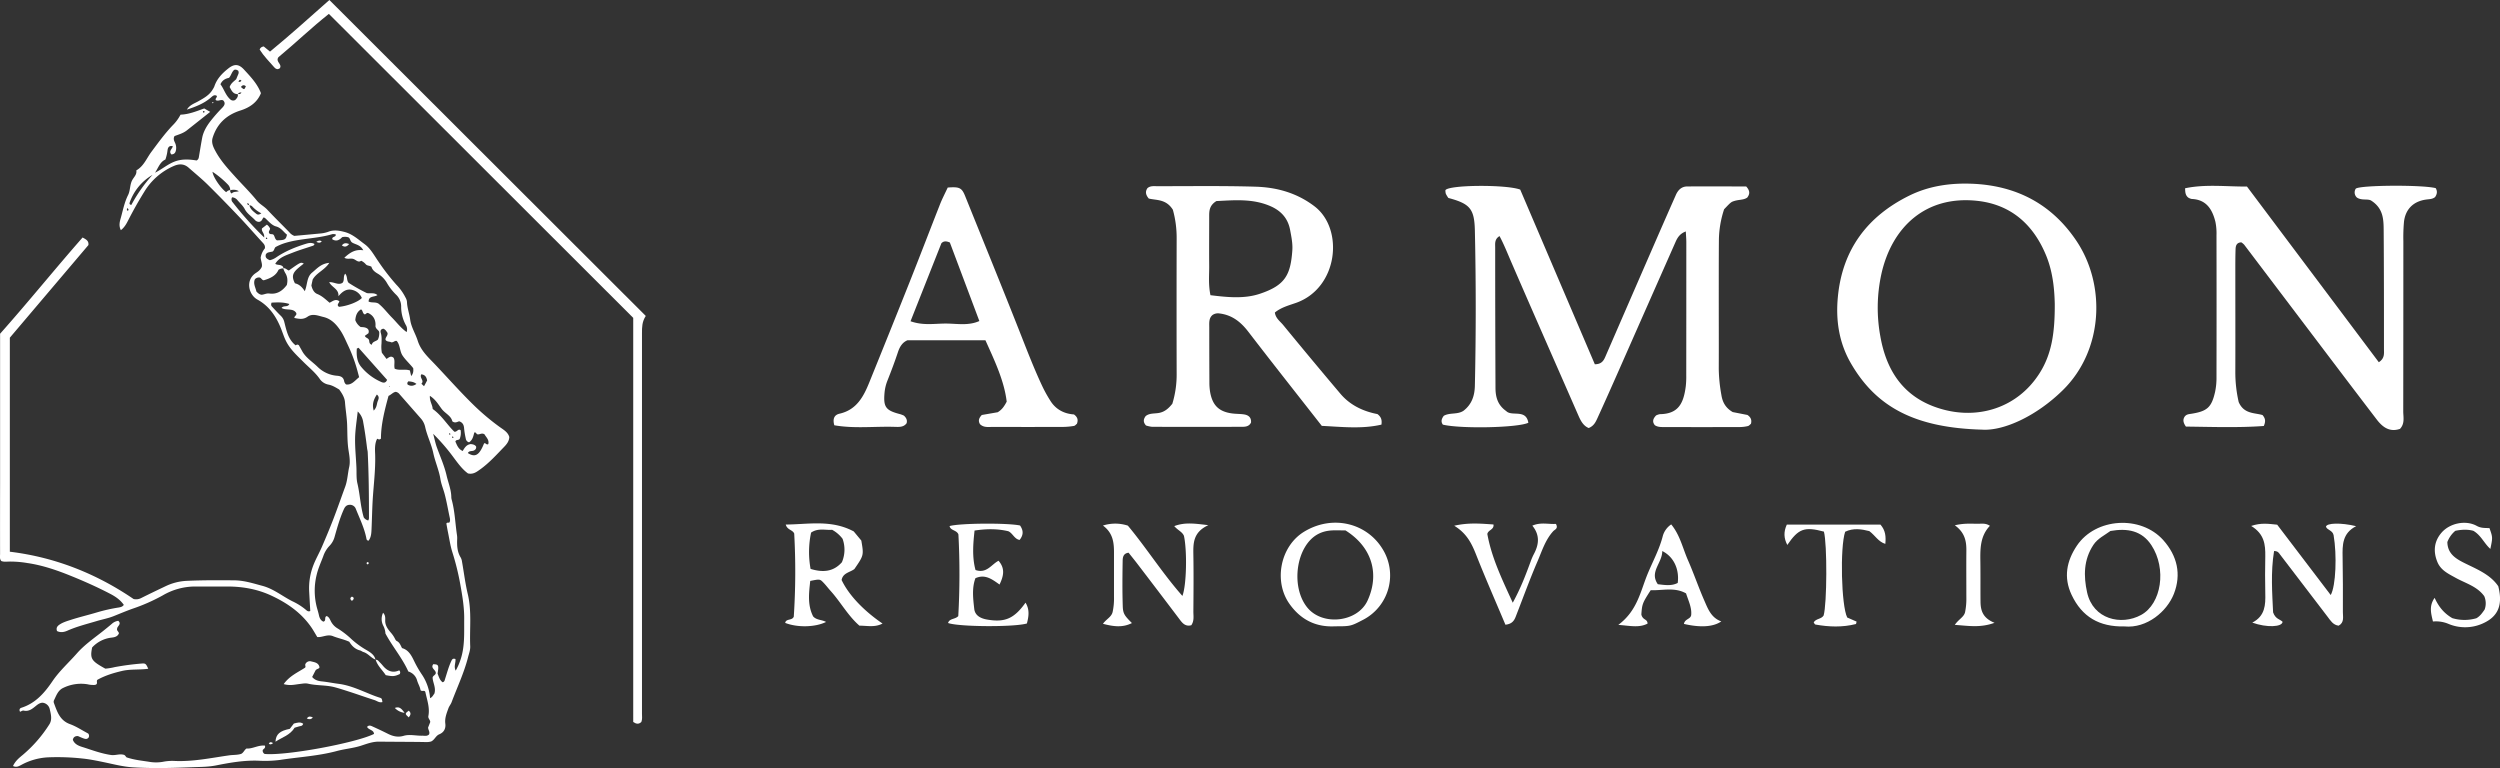
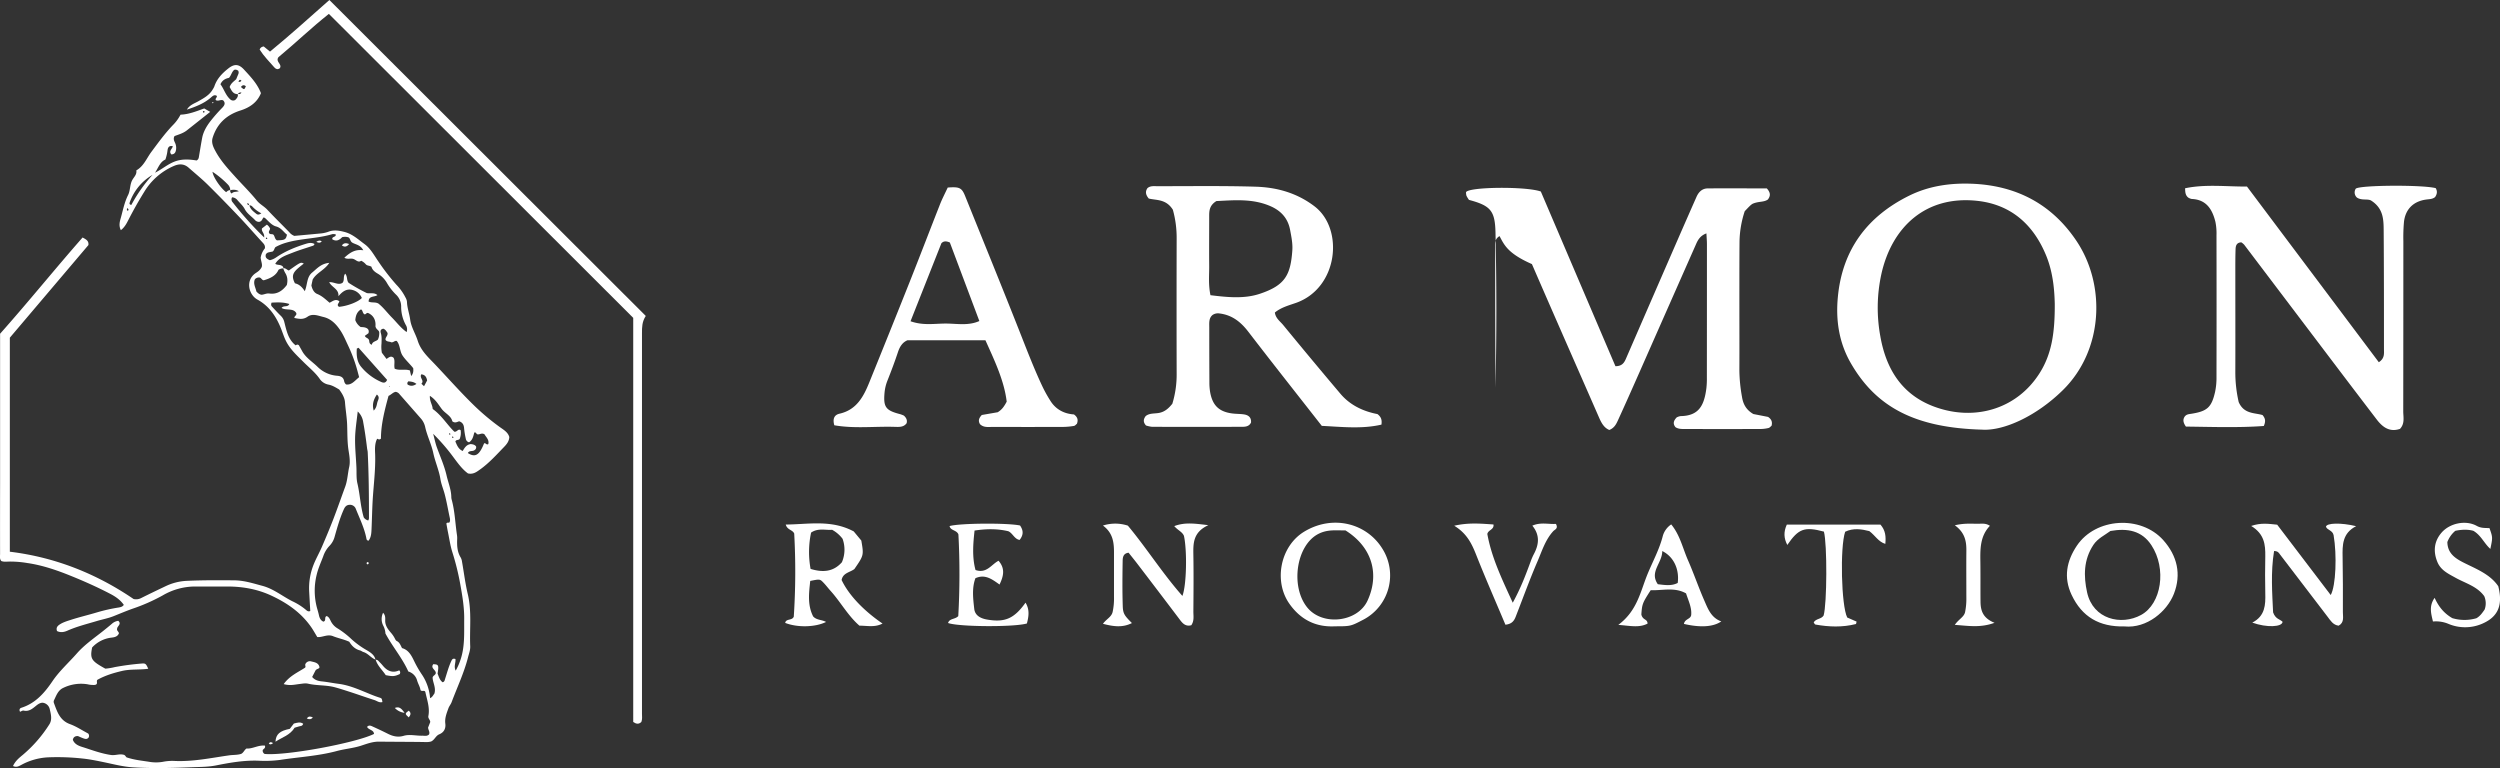
<svg xmlns="http://www.w3.org/2000/svg" viewBox="0 0 1980.19 608.31">
  <rect x="0" y="0" width="1980.19" height="608.31" fill="#333333" stroke="none" />
  <defs>
    <style>.cls-1{fill:#fff;}</style>
  </defs>
  <g id="Layer_2" data-name="Layer 2">
    <g id="Layer_1-2" data-name="Layer 1">
      <path class="cls-1" d="M297.48,522.47c-3.62-1.29-5.82-4.86-9.59-6-.93-.27-1.73-1-2.67-1.27-4-1-6.61-3.68-8.57-6.9-4.29-1.91-8.77-2.76-12.88-4.41-4.5-1.8-8.39,1.11-12.46.7-1.63-2.7-3-5.17-4.56-7.48-7.93-11.59-18.93-19.28-31.48-25.18-11.24-5.3-23-7.38-35.33-7.37-8.5,0-17,0-25.5,0a50.94,50.94,0,0,0-25.61,7.08,145.69,145.69,0,0,1-24.14,10.61C99.84,484,95.08,486,90.34,487.9c-4.52,1.86-9.26,2.68-13.86,4.07-7.8,2.34-15.7,4.27-23.18,7.61-2.5,1.11-5.39,1.66-8.14.24-.83-2.43.14-3.83,2-5.1,2.69-1.81,5.76-2.71,8.72-3.68C62.84,488.78,70,487.11,77,485a132.31,132.31,0,0,1,17-3.81c1.41-.25,3-.51,4.06-2.09-2.68-3.85-6.41-6.47-10.53-8.62-10.15-5.31-20.64-10-31.21-14.27-11.21-4.56-22.75-8.54-34.83-10.27A80.73,80.73,0,0,0,7,444.81c-2,.07-4,.33-5.94-.42-1.54-1.71-1-3.8-1-5.73Q0,409.92.07,381.17V264.35c22.52-25.3,43.34-51.21,65.36-76.24,2.62,1.52,5,2.47,4.6,6L7.79,267.48V437c36.19,4.4,68.77,17.54,98,37.46a8.57,8.57,0,0,0,6-.75c6.39-3.19,12.83-6.29,19.28-9.35a43.29,43.29,0,0,1,16.81-4.28c12.66-.57,25.33-.54,38-.4,7.56.09,14.69,2.41,21.94,4.34,8.92,2.38,15.84,8.26,23.81,12.25a48.27,48.27,0,0,1,10.88,6.93c.89.8,1.86,1.41,3.25.75-.29-5.11-.59-10.21-.87-15.31a50.33,50.33,0,0,1,3.2-20.61c1.92-5.1,4.72-9.86,6.88-14.88,3.15-7.29,6.22-14.63,9.07-22,3.27-8.5,6.25-17.1,9.38-25.65,1.84-5,2-10.42,3.17-15.6.92-4.06.21-8.64-.47-12.87-1.1-6.78-.91-13.6-1.15-20.4-.21-6-1.26-11.91-1.7-17.88-.27-3.76-2.19-6.92-4.62-10.25-2.5-1.42-5.22-3.27-8.63-3.89a10.71,10.71,0,0,1-6.87-4.64c-3.59-5.07-8.43-8.91-12.77-13.25-5.23-5.24-10.9-10.3-14.15-17.2-1.34-2.84-2.31-5.86-3.46-8.8-3.86-9.78-9.29-18.14-18.91-23.46-6.89-3.82-9.73-15.25-1.35-20.94,1.63-1.11,3.42-2.13,4.74-4.72.8-2.1-.57-4.82-.79-7.53a16,16,0,0,1,3.36-7.38c.34-2.23-.75-3.41-1.92-4.68-6.19-6.73-12.18-13.64-18.47-20.27-8.13-8.56-16.35-17-24.76-25.32-4.85-4.78-10.15-9.1-15.27-13.6-3.54-3.12-7.41-3.21-11.61-1.4a51,51,0,0,0-23.57,20.59q-6.7,10.81-12.49,22.13c-1.47,2.88-3,5.87-6,8.17-1.8-3.5-.9-6.8,0-9.86,1.67-6.06,2.85-12.25,5.74-18,1.83-3.65,1.28-8.22,3.36-11.94,1.34-2.39,3.69-4.31,3.15-7.54,5.93-3.39,8.16-9.61,11.88-14.61,5.36-7.21,10.62-14.46,16.83-21a33.36,33.36,0,0,0,6.3-8.54c6.57-.23,12.54-2.67,18.77-4.92l4.74,2.71c-6.38,5.05-12.46,9.89-18.55,14.69-2.91,2.3-6.48,3.24-9.7,4.48-1.22,2.08-.32,3.77.43,5.41a9.51,9.51,0,0,1,.76,5.37c-.3,2.12-1.23,3.75-3.73,3.74-2.35-2.7.73-4.23,1.17-6.46-2.7-.72-3.82.75-4.15,2.92a33.22,33.22,0,0,1-1.73,7.6c-4.32,1.94-5.63,6.61-8.21,10.43,5.42-2.67,10-6.71,15.58-8.84,5.73-2.19,11.75-1.76,17.37-.84,1.73-1,1.72-2.37,1.94-3.67.81-4.75,1.55-9.53,2.46-14.26s3.35-9,6.3-12.88a122.91,122.91,0,0,1,9.53-10.87c1.67-1.74,3-3.69.79-5.93-2-.95-4,1.08-5.87-.26-.57-1.31,1.23-2,.84-3.3-2-1.25-3.35.18-4.71,1.35-5.36,4.65-11.76,7.15-19,9.54,2.36-3.83,5.9-4.82,8.92-6.53,4.33-2.46,8.77-4.78,11.44-9.29a15.08,15.08,0,0,0,1.42-2.61c2-6,6.11-10.25,10.82-14,4.88-3.94,8.42-3.89,12.69.75,5.14,5.58,10.51,11.13,13.38,18.65-3,7.45-9,11.4-16.15,13.69C179.4,91,171.87,98,168.43,109.13c-1.28,4.16.75,7.89,2.66,11.35,3.9,7,9.32,13,14.65,18.89,5.88,6.56,12.2,12.72,17.76,19.57,2.35,2.88,5.72,4.48,8.24,7.18,5.68,6.07,11.65,11.88,17.44,17.86a9.43,9.43,0,0,0,3.95,2.86c7-.64,13.91-1.26,20.84-1.93a24,24,0,0,0,6.28-1.4c4.14-1.59,8.26-.92,12.62.21,6.44,1.66,11,6.09,16,9.71,4.61,3.37,7.48,8.82,10.8,13.62A171.9,171.9,0,0,0,314,225.56a40.6,40.6,0,0,1,7.2,10.12,8.32,8.32,0,0,1,1.14,3.26c.14,4.87,1.92,9.44,2.56,14.23.79,6,4.23,11.15,6,16.82,2.55,8,8.65,13.32,14.06,19.05,10.41,11,20.43,22.35,31.33,32.88a186,186,0,0,0,19.11,16c3.16,2.32,6.86,4.23,8,8.21-.14,3.54-2.23,5.91-4.25,8-6,6.2-11.81,12.68-18.9,17.73-2.69,1.91-5.39,4.07-9.57,3.14-4.44-3.2-7.86-7.9-11.33-12.56A156.51,156.51,0,0,0,343.1,343.6c1.16,4.34,1.81,7.72,3,10.93,2.66,7.33,5.9,14.52,7.63,22.12,1.29,5.64,3.64,11.08,3.74,17a8.14,8.14,0,0,0,.27,2c2.55,9.2,2.8,18.74,4.21,28.1a15.81,15.81,0,0,1,.18,3c-.21,5.2-.07,10.31,2.84,14.95a9.49,9.49,0,0,1,1,3.33c1.51,8.51,2.54,17.14,4.54,25.53,3.27,13.7,1.36,27.54,1.94,41.31.13,3.06-1,5.85-1.74,8.75-3.12,12.3-8.57,23.73-13,35.55-.66,1.76-1.92,3.14-2.53,4.85-1.4,3.91-3,7.78-2.46,12.1.53,4-1.17,7-4.72,8.47-2.88,1.17-3.64,4.32-6.43,5.68-2.22.72-4.7.48-7.2.44-11.49-.15-23-.15-34.46-.27-4.95,0-9.52,1.77-14,3.23-6.23,2-12.71,2.48-19,4.16-14.81,4-30.16,4.77-45.25,7.1a91.41,91.41,0,0,1-17,.6c-11.42-.4-22.54,1.55-33.64,3.76-6.1,1.21-12.25,1.16-18.41,1.4-15.81.62-31.62,1.1-47.44.09-7.71-.49-15.09-2.44-22.57-4-5.53-1.15-11.09-2.3-16.7-2.91a183.56,183.56,0,0,0-27.94-1A49.5,49.5,0,0,0,16.63,606c-1.91,1-3.76,2-6.32.74,1.81-4,4.88-6.46,7.87-8.93a105,105,0,0,0,20.87-24c2.49-3.81,1.25-8.17.34-12.15a6.48,6.48,0,0,0-5.71-5.06c-2,.08-3.6,1.17-5.19,2.48-2.83,2.3-5.63,4.74-9.83,3.76-.79-.19-1.81.6-2.78.95-.81-1.48-.42-2.72,1.09-3.2,11.16-3.52,18.37-11.85,24.56-21,5.57-8.22,12.93-14.71,19.38-22.07,6-6.8,13.39-11.9,20.43-17.46,2.47-2,4.93-3.94,7.31-6a9.69,9.69,0,0,1,5-2.34c3,2.63-.94,4.27-.89,6.31-.48,1.67,1.48,2.25,1.4,3.76a8.48,8.48,0,0,1-.73,1.19c-1.45,1.65-3.5,1.87-5.47,2.11a24.61,24.61,0,0,0-15,7.78c-1.75,8.93-.68,10.63,10.48,16.76A50.83,50.83,0,0,0,91,528.38a206.84,206.84,0,0,1,21.21-2.8c3.18-.29,3.46.3,5.23,4.12-7,1-14,.14-20.83,1.75s-13.43,3.62-19.45,7c-1,1.11.29,2.45-.82,3.58a4,4,0,0,1-1.14.49,20.16,20.16,0,0,1-5.94-.53,32.15,32.15,0,0,0-19.42,3c-4.06,2-5.31,6.16-7.14,9.83a2.76,2.76,0,0,0,0,2c2.56,6.83,4.63,13.81,12.71,16.74,5,1.8,9.46,4.83,14.43,7.44a2.76,2.76,0,0,1,.21,3.38c-1.56,1.45-2.33,1.32-8.35-1.38-2,0-3.54.64-4,3,1.49,3.84,5.25,5,8.57,6,7.09,2.3,14.09,4.9,21.58,6,3.44.52,6.57-1,9.69-.25,1.7.13,2.07,1.78,2.78,2.15,6.18,2.09,12.17,2.6,18.07,3.55a32.21,32.21,0,0,0,10.46,0,38.32,38.32,0,0,1,8.44-.76c15,.83,29.49-2.29,44.13-4.38,3.29-.47,6.68-.2,9.63-1.2,1.83-.9,2.25-2.75,4.15-4.24,4.67.48,9.4-2.9,14.64-2.28.72,2.29-1.41,2.45-1.78,3.79a3,3,0,0,0,1.54,2.8c16.91,1.6,72.3-8.71,86.65-15.85-.23-3.32-4.14-3-5.5-5.55,1.36-1.66,3-1,4.38-.32q6.12,2.76,12.14,5.77c4,2,7.94,2.93,12.46,1.6,4.71-1.39,9.6,0,14.42-.1,1.94-.06,4,.68,5.69-1,.89-1.94-.67-3.51-.77-5.44.55-1.4,1.15-2.94,1.73-4.4-.09-1.78-1.87-2.86-1.5-4.72,1.3-6.64-1.08-12.84-2.4-19.11-.8-1.73-2.58,0-3.83-1.41-.3-2.45-1.84-4.87-2.65-7.52a10.16,10.16,0,0,0-7-7.25c-4.72-10.63-12.41-19.48-18.13-30.11a14.92,14.92,0,0,0-1.68-6.1,11.57,11.57,0,0,1-.18-10.32c1.91,2,1.74,4.13,1.68,6-.15,4.05,2.18,7.07,4.44,9.72a22.12,22.12,0,0,1,3,4.29c.45.87.93,2,1.7,2.37,2.37,1.13,3,3.44,4.2,5.61,5.93,1.67,8,7.14,10.39,11.91a82.89,82.89,0,0,0,5.52,9.31,38.87,38.87,0,0,1,6.3,18.45c2-.89,2.56-2.68,3.41-3.64,1.43-4.68-1.22-8.5-1.41-12.6.21-1.7,2.34-2,2.52-3.67.1-2.55-4.4-3.82-2-7,4.23.13,4.5.71,3.42,7.45,1,2.37,1.63,5.17,4,6.85,1.65-.47,1.62-1.78,2-2.84,1.48-4.58,2.7-9.24,4.72-13.64.68-1.47,1.21-2.74,3.44-1.93.35,2.9-1.53,5.85.21,9.2a49.46,49.46,0,0,0,3.71-8.39c3.62-10.49,2.89-21.33,3-32.15.12-9.74-1.55-19.27-3.26-28.72a202.26,202.26,0,0,0-6.15-24.65c-1.59-5.05-2.34-10.36-3.41-15.57-.5-2.42-.9-4.85-1.29-7,.66-1.3,1.71-.36,2.44-.93.81-1.53.37-3.16,0-4.78-1.23-5.86-2.25-11.77-3.77-17.55-1.05-4-2.74-7.86-3.4-12-1.14-7.07-4.16-13.65-5.63-20.54-1.55-7.23-4.94-13.75-6.49-20.92a15.13,15.13,0,0,0-3.43-6.58q-8.4-9.57-16.79-19.13a4.87,4.87,0,0,0-3-1.91c-2.13.27-3.51,2.16-5.76,3.21-3.05,11.22-6,22.58-6,33.85-1.59,1.3-2.15.2-3,.11-.2.41-.43.82-.6,1.26-1.33,3.53-1.15,7.28-1,10.88.42,12.53-1.3,24.91-2,37.36-.39,7.31-.53,14.64-.85,22-.14,3.25-.29,6.55-2.36,9.22-1.65-.18-1.62-1.32-1.81-2.25-1.64-8-5.24-15.36-8.26-22.89a4.93,4.93,0,0,0-5.14-3.26c-2.29.13-3.48,1.56-4.37,3.54-3.16,7-5.2,14.34-7.28,21.67a16.23,16.23,0,0,1-4.11,7.3A22.41,22.41,0,0,0,256,440.7c-1.81,4.81-4,9.54-5.16,14.51a52.64,52.64,0,0,0,.21,26.21c.53,1.92,1.13,3.81,1.54,5.77.49,2.29,1.44,4.34,3.58,5.21,2.54-.84.37-3.43,2.53-4.44,1.88.64,2.61,2.62,3.45,4.27a13.94,13.94,0,0,0,5.41,5.62,68.76,68.76,0,0,1,11,8.56,67,67,0,0,0,12.11,8.7c2.95,1.79,6,3.68,6.75,7.5ZM197.38,162.63c-.25-.76-.17-1.89-1.75-1.41a2,2,0,0,0,1.88,1.28c.72,3.28,3.3,5.11,5.7,7,1,.76,2.31.51,3.8-.54a25.09,25.09,0,0,1-7-5.21A3.12,3.12,0,0,0,197.38,162.63Zm-14.9-12.12a2.18,2.18,0,0,0,1.07,2.75c1.37-1.67,3.63-1.11,5.62-1.8-2.19-1.39-4.47-1.32-6.81-.82a6.35,6.35,0,0,0-1.87-4.48,72.64,72.64,0,0,0-12.18-10.11c.4,4.09,6.41,12.92,10.83,16.17a8.58,8.58,0,0,1,1.48-1.19A8.82,8.82,0,0,1,182.48,150.51Zm5.94-75.93c-4,0-5.06-3.06-6.52-5.64,1-3,3.3-4.43,5.18-6.18.46-1.13.89-2.2,1.35-3.26s1-2.12.2-3.56c-.8-.41-1.73-1.11-3.09-.6-2,1.54-2.32,4.26-4.13,6.31-2.6.59-5.2,1.6-6.8,5.1,2.8,3.63,4,8.7,7.94,12.11a3.27,3.27,0,0,0,3.78.32c1.27-1.29,2.47-2.65,2-4.73,1,.08,2.12.24,2.9-1.12A2.42,2.42,0,0,0,188.42,74.58Zm35.9,137.88c1.85-.31,3,1.35,4.46,1.79,9.45-6.71,9.45-6.71,11.85-5.46-7.19,5.65-10.93,8.22-7,15.62,3.16.7,5.61,2.79,7.77,6.24,2.26-5.4,1.41-11.09,5.81-14.72,3.83-3.15,7.08-7.17,13.62-7.72-3.8,5.89-10.19,7.8-13.19,13.28l-1,4.63c.69,2.92,2,5.69,4.7,6.77,3.83,1.55,6.62,4.32,9.72,6.92,2.49-1.22,4.81-3.46,7.74-1.17-.27,1.54-2.52,2.86-.27,4.39,6.45-.55,15.09-3.83,18.08-7a10.83,10.83,0,0,0-7.16-6.28c-4.74-1.39-8.14,1-11.4,4.9.56-5.77-5.24-6.93-7.29-11.14,3.9-.31,7.18,2.65,10.51.51,1.85-2,.28-4.94,2.15-7.25,2,2.27.95,5.23,2.73,7.25a129.73,129.73,0,0,0,14.42,8.13c2.83.54,5.83-.65,8.4,1.61-2.52,1.72-7,.41-7,5.12,2.44,1.12,5.12.17,7.68,1.5,4,3.12,7.14,7.48,10.89,11.25s6.9,8.16,11.55,11.39a6.52,6.52,0,0,0-.69-5.66A29.93,29.93,0,0,1,317.75,243a12.94,12.94,0,0,0-4.21-9.77,44,44,0,0,1-7-9,20.2,20.2,0,0,0-7.24-7.42c-2.31-1.33-4.4-2.95-5.09-5.53-1.49-.95-3.19-.7-4.35-1.8a10.85,10.85,0,0,0-3.8-2.94c-2.29,1.73-4-.65-6.06-1.4-2.26-.82-4.85.55-7.25-1,4.24-3.89,8.42-6.91,15-5.9-2.26-4.44-6.35-4.53-8.85-6.15-1.67-1.14-1.29-3.1-2.89-4.1a9.33,9.33,0,0,0-5-.13c-2.13,2.31-4.7,3.66-7.83,1.65-.33-2.41,3.07-1.44,2.77-3.83a7.13,7.13,0,0,0-2.5-.28c-12.58,3.83-26,3.29-38.53,7.37a42.13,42.13,0,0,0-6.67,2.93c-1.08,1.08-.95,2.71-2.41,3.58-.76.15-1.75.3-2.71.55a3.55,3.55,0,0,0-2.51,1.54c-.87,2.79,1,3.84,3.1,4.73a14.53,14.53,0,0,0,5-2.21c7.29-5,15.43-8.28,23.84-10.85,2.11-.65,4.42-1,6.54.21a2,2,0,0,1-1.63,1.53c-5.34,1.81-10.77,3.4-16,5.49-5,2-10.38,3.55-13.45,8.69,1.4,1,3,.65,4.39,1.17,1.21.45,2.06,1.06,2.05,2.46a6.61,6.61,0,0,0-3.88,1.14c-2,4.67-6.61,6.81-11.66,8.28-1.65-.09-2-2.31-3.73-2.23a4.17,4.17,0,0,0-3.29,1.43c-1.55,3.41.55,6.55,1.18,9.67,1.21,1.27,2.27,2.31,4.06,2.6,1.95-.08,3.9-1.29,6.14-1,6.16.87,10.46-2.12,13.92-6.75.8-3.46.61-6.64-1.35-9.65A21.48,21.48,0,0,1,224.32,212.46Zm-9.23,27.26c-.64,1.82-.2,2.53.37,3.15,2.27,2.42,4.48,4.9,6.87,7.2a10,10,0,0,1,2.86,5c1.73,6.74,3,13.79,9,18.47.74-.41,1.4-1.07,2.61,0,.62,1.21,1.57,2.79,2.41,4.36,2.94,5.48,8.21,8.58,12.42,12.74a24.59,24.59,0,0,0,15.53,7c2.78.24,4.81,1.17,5.41,4.11a4.57,4.57,0,0,0,1.55,2.77c4.48.64,7-3.15,10.35-5.76-1-3.65-1.86-7.16-3-10.58a121.68,121.68,0,0,0-5.84-14.69c-1.85-3.89-3.48-7.9-5.85-11.49-3.34-5.06-7.38-9.46-13.6-10.92-4.16-1-8.63-3-12.56-.23-3.54,2.47-6.77,1.76-10.45,1-.13-1.67,2.15-2,1.47-3.93-2.46-4.17-8-1.74-11.62-4,1.65-2.3,4.88-.24,6.16-3.13C224.39,239.24,219.7,239.47,215.09,239.72ZM291.7,412.25a6.89,6.89,0,0,0,.55-1.67c0-17.48-.13-35-1-52.42-.05-1-.36-2-.48-2.94-.82-6.93-1.8-13.83-3.06-20.7a14.32,14.32,0,0,0-4.36-8.62c-.82,7.55-2,14.54-2.1,21.7-.07,7.67.76,15.28,1.08,22.91.18,4.16-.18,8.38.78,12.45,2.08,8.74,2.33,17.8,5,26.85A5.85,5.85,0,0,0,291.7,412.25Zm92.1-68.2c-2.24-1.5-3.92.4-5.7-.06-.9-.28-1-1.88-2.43-1.39-.75,2.93-1.36,6-4.16,7.74a3.46,3.46,0,0,1-2.61-3.09,61.85,61.85,0,0,1-1.28-7.82c-.17-2.8-1.11-4.81-3.94-5.74-1.64.51-3.31,1.69-5.41,0-1-4.45-5.7-6.19-8.39-9.76s-4.88-7.54-9.39-10.4c-.25,4.47,2.19,7.39,2.21,10.38,7.3,5.22,11.62,12.75,17.23,18.08,2.33.13,2.73-2.53,4.9-1.32a13,13,0,0,1-.75,7.06c-1.14,1.23-2.76.23-3.39,2,1.26,2.75,2.23,5.91,5.81,7.5,1.53-2.62,3-5.09,6.4-5.49,1.46.18,3.1.39,4.17,1.86a2.59,2.59,0,0,1-1.3,3c-1.52,1.15-4.07,0-5.19,2.26,5.83,3.7,9.1,1.72,12.82-7.63,1.26-.81,1.81,1.54,3.38.5C387.64,348.31,384.93,346.23,383.8,344.05Zm-58.12-46.18c1.83-2.1,1.82-4.19,1.62-6.25-2.71-3.5-6-6.33-8.42-9.94s-1.83-8.46-4.66-11.63c-1.77-.38-2.53,1.41-4.42,1.06-1.12-.74-3.28-.17-4.43-1.92-.34-2.06,2-3.16,1.56-5.52-.83-1.17-1.67-2.79-3.32-3.32-2.44.48-2.4,2-1.95,3.52.84,2.78.59,5.58.51,8.41a25.93,25.93,0,0,0,.29,7.11l3.7,4.92c1.9-1.21,3.47-2.82,5.62-.87,1.37,2.56.07,5.5.84,8.59,3.72,1.75,8.11,0,12.07,1.42C325,295,325.36,296.45,325.68,297.87ZM209.25,188.1c.38-3.56-2.39-4.58-1.74-7.18l3.87-3a7.6,7.6,0,0,1,2.53,3.12c0,1.33-1.62,2.34-.62,3.78.9,1.18,2.7.11,3.56,1.4s.88,3.27,2.54,4.16c6.35-.2,7-.55,7.92-4.49-2.79-2.17-4.54-5.43-8.71-6.55-3.34-.89-5.89-4.1-8.57-6.56a4.2,4.2,0,0,0-1.23-.57c-1.14,1.06-1.08,3-3.44,3.51a4.17,4.17,0,0,1-3.45-1.49c-2.68-2.88-6.14-4.91-8.07-8.64-1.34-2.59-3.7-4.64-5.64-6.91a5.84,5.84,0,0,0-4.37-2.39,3.31,3.31,0,0,0,.51,4A272.13,272.13,0,0,0,209.25,188.1Zm91.14,75.26c-.09-1.92-2.47-2.2-3-4.88.35-4-.84-8.3-5.76-10.53-1.35-.53-1.94,1.37-2.95,1-1.66-1-1.17-3-2.73-3.9-3.31,1.95-4.22,5.14-4.53,8.51a11.16,11.16,0,0,0,4.33,5.52c4.79-.1,7.12,1.65,6.09,4.86L289,266c.52,1.64,2.29,1.58,3.07,2.93.81,1.06-.25,3.28,2.45,4.14.46-2.72,3.41-2.58,4.87-4.19A12.13,12.13,0,0,0,300.39,263.36ZM284,275.45l-1.38.65c-.33,5.1,0,10.24,3.39,14.39a42.77,42.77,0,0,0,15.52,11.87c1.94.89,3.79,1.42,5.09-1.46ZM120.82,138.5a41.17,41.17,0,0,0-18,21.61c-.35.92-.53,2,1.23,2.17A119.59,119.59,0,0,1,120.82,138.5ZM296,325.22c2.14-2.11,2.36-4.33,2.85-6.39s2.38-4.09-.35-6.33C295.9,316.43,294.6,320.27,296,325.22Zm37.75-21.31,2.11,2q1.37-2.52,2.45-4.55c-.51-2.88-1.83-4.59-4.6-4.86C332,299.28,336.39,301.46,333.79,303.91Zm-3.91.18c-2.36-1.86-4.44-1.77-6.32-2.08-.73.79-1.24,1.4-.59,2.64C324.93,305.79,327.06,306.09,329.88,304.09ZM190.82,68.91c2.64,2.28,2.64,2.28,3.93-.57C193.2,67,192,67.37,190.82,68.91Zm.44-5c-1.29-1-1.29-1-2.42.68C189.87,65.2,190.6,64.69,191.26,63.92ZM162.1,88.72c-.13-.27-.21-.69-.42-.77a.88.88,0,0,0-.82.27c-.31.51,0,.91.52,1C161.6,89.22,161.86,88.89,162.1,88.72Zm-61.28,76c-.2,1.12-.77,1.89.48,2.2C102,166.33,102,165.78,100.82,164.75Zm257.23,181c0,.9.48,1.39.76,1.16C359.5,346.35,359.16,345.91,358.05,345.74Zm-2.4-2.51c.07,1.24.48,1.28,1.09.87C356.81,343.5,356.48,343.29,355.65,343.23Zm-144.73-155c-.44.37-.43.79,0,1.08.15.1.72-.11.74-.24C211.76,188.52,211.47,188.21,210.92,188.19Zm97.94,117.93a.44.44,0,0,0-.75-.07A.44.44,0,0,0,308.86,306.12Z" />
      <path class="cls-1" d="M501.56,251.77Q381.07,131.42,260.49,11c-13.78,10.89-26.69,23.35-40,34.35-2.47,3.75,3.33,5.43,1.13,8.75-1.61,1.12-3,.77-4.31-.69-4.05-4.61-8.4-9-11.64-14.14.51-1.63,1.65-2.2,3.2-2.5l5,4.11C229.8,27.75,245.09,14,260.9,0Q386.39,125.21,511.5,250.25c-3,4.59-3,9-3,13.56q.06,150.75,0,301.5c0,2.13.39,4.32-.5,6.55-2,1.92-4,1.69-6.43,0Z" />
-       <path class="cls-1" d="M1187.75,187c-4.06,2.41-3.45,6-3.45,9q0,55.53.24,111.08c0,7.22,1.62,13.69,8.5,18.52,4.4,4.56,15.67-1.92,17.53,9.25-8.26,4-53.57,4.91-67.71,1.49-1.78-2.44-1-4.69.73-7,4.71-2.7,10.76-.8,15.53-3.93,6.54-5,8.91-11.76,9.09-19.87q1.36-61.51,0-123c-.4-17.2-3.88-21.18-21-25.75a21.14,21.14,0,0,1-2-3.3,9.41,9.41,0,0,1-.32-2.85c2.54-4.26,48.08-4.62,59.24-.47l59.09,138.35c5.12,0,6.88-2.63,8.25-5.78q19.42-44.76,38.91-89.5,8.44-19.4,17-38.74c1.73-3.95,4.49-6.78,9-6.81,15.9-.11,31.79,0,46.74,0,3.4,3.72,2.72,6.27.86,8.78-3.2,2.29-7.15,1.33-11.86,3.29-1.71.79-3.85,3.27-6.49,6a80.38,80.38,0,0,0-4.13,24.08c-.13,15.61-.1,31.22-.11,46.83,0,18.51.09,37,0,55.54a126.32,126.32,0,0,0,2.06,20.54c.9,5.76,3.26,10.3,9,13.65l11.65,2.28c2.71,1.82,3.58,4,2.79,7-.72.56-1.48,1.57-2.42,1.79a28.61,28.61,0,0,1-6.45.79q-29.94.09-59.89,0c-2.53,0-5.11.05-7.36-1.46-2.34-2.87-1.35-5.32,1-7.75a10.54,10.54,0,0,1,3-1c14.43-.2,18.7-8.27,20.47-21.92a66.44,66.44,0,0,0,.4-8.7q.06-52.81.05-105.64c0-2.5-.23-5-.4-8.46-4.62,1.68-6.58,4.8-8.11,8.27q-22.38,50.6-44.71,101.22c-5.7,12.89-11.41,25.78-17.28,38.6-1.33,2.9-2.8,6-6.83,7.61-3.9-1.59-6-5.09-7.82-9.15-17.82-40.75-35.8-81.42-53.47-122.24C1194.07,200.7,1191.35,193.78,1187.75,187Z" />
+       <path class="cls-1" d="M1187.75,187c-4.06,2.41-3.45,6-3.45,9q0,55.53.24,111.08q1.36-61.51,0-123c-.4-17.2-3.88-21.18-21-25.75a21.14,21.14,0,0,1-2-3.3,9.41,9.41,0,0,1-.32-2.85c2.54-4.26,48.08-4.62,59.24-.47l59.09,138.35c5.12,0,6.88-2.63,8.25-5.78q19.42-44.76,38.91-89.5,8.44-19.4,17-38.74c1.73-3.95,4.49-6.78,9-6.81,15.9-.11,31.79,0,46.74,0,3.4,3.72,2.72,6.27.86,8.78-3.2,2.29-7.15,1.33-11.86,3.29-1.71.79-3.85,3.27-6.49,6a80.38,80.38,0,0,0-4.13,24.08c-.13,15.61-.1,31.22-.11,46.83,0,18.51.09,37,0,55.54a126.32,126.32,0,0,0,2.06,20.54c.9,5.76,3.26,10.3,9,13.65l11.65,2.28c2.71,1.82,3.58,4,2.79,7-.72.56-1.48,1.57-2.42,1.79a28.61,28.61,0,0,1-6.45.79q-29.94.09-59.89,0c-2.53,0-5.11.05-7.36-1.46-2.34-2.87-1.35-5.32,1-7.75a10.54,10.54,0,0,1,3-1c14.43-.2,18.7-8.27,20.47-21.92a66.44,66.44,0,0,0,.4-8.7q.06-52.81.05-105.64c0-2.5-.23-5-.4-8.46-4.62,1.68-6.58,4.8-8.11,8.27q-22.38,50.6-44.71,101.22c-5.7,12.89-11.41,25.78-17.28,38.6-1.33,2.9-2.8,6-6.83,7.61-3.9-1.59-6-5.09-7.82-9.15-17.82-40.75-35.8-81.42-53.47-122.24C1194.07,200.7,1191.35,193.78,1187.75,187Z" />
      <path class="cls-1" d="M929,166.14c-5.4-8.65-13.12-7.38-19.09-8.89-2.54-3-2.88-5.61-1-8.27,2.3-1.88,4.92-1.51,7.42-1.51,26.13.05,52.29-.4,78.4.41,16.81.52,32.7,5,46.55,15.61,23.46,18,18.69,64.74-14.91,76.47-5.74,2-11.7,3.56-16.58,7.59.65,4.7,4.26,7,6.68,10q22.41,27.32,45.22,54.3c7.8,9.24,18.28,14,29.37,16.14,2.69,2.08,3.73,4.24,3.16,8.34-15.62,3.63-31.58,1.74-47.25,1-19.77-25.28-39.09-49.68-58.05-74.37-6-7.88-13-13.51-23.1-14.69a7.49,7.49,0,0,0-5.36,1.2c-3.11,2.56-2.62,6.35-2.63,9.93q0,21.78.1,43.56a45.87,45.87,0,0,0,.58,7.59c1.92,10.78,7.21,15.74,18.06,17,2.88.34,5.81.25,8.68.68,3.63.53,6,2.42,5.65,6.48-1.6,3.26-4.66,3.36-7.5,3.36q-35.38.1-70.78,0A22,22,0,0,1,907.7,337c-2.38-2.67-2.08-4.95-.22-7.44,3.2-2.6,7.47-1.73,11.27-2.65,4.17-1,7-3.61,9.83-7.11A78.62,78.62,0,0,0,932,296.59q-.13-53.91,0-107.81A82.78,82.78,0,0,0,929,166.14Zm29.81,67.68c13.57,1.68,26.84,3,39.17-1.15,19.85-6.64,24.26-14.75,25.64-34.36.38-5.49-.76-10.81-1.75-16.16-1.75-9.37-7.36-15.38-15.92-19-14.24-6.09-29-4.49-42.46-3.9-5.71,3.52-5.73,7.91-5.72,12.32,0,13.05-.11,26.09,0,39.14C957.84,217.86,957,225.11,958.77,233.82Z" />
      <path class="cls-1" d="M1901,339.68c-8.14,2.83-13.74-1.23-18.44-7.38q-16.81-22-33.54-44.09-35.73-47.19-71.46-94.38a11.49,11.49,0,0,0-2.28-1.87c-3.66.14-4.43,2.61-4.53,5.23-.21,5.8-.2,11.6-.2,17.41,0,26.48.08,53,0,79.45a106.18,106.18,0,0,0,2.66,24.41c4.18,9.59,12.5,8.38,18.88,10.29,2,2.36,2.83,4.6,1,8.66-20.42,1.5-41.48.7-61.67.48-2.59-3.64-2.34-6-.85-8.09,1.43-1.72,3.28-1.76,5.07-2.05,12.6-2,16.07-5,18.88-17.36a54.1,54.1,0,0,0,1.11-11.87q.12-56.06,0-112.11a45.27,45.27,0,0,0-.88-10.81c-2.45-9.77-7.14-17.52-18.73-18a8.25,8.25,0,0,1-2.75-1.09c-2.09-1.69-2.45-3.76-2.5-7.39,16.26-3.4,32.59-1.24,49-1.36l104.43,139.15c4.79-3.08,4.08-7,4.08-10.48,0-31.2,0-62.4-.23-93.6-.07-8.7-.07-17.72-10-24-2.65-1.54-7.5.17-11.21-2.37a5.49,5.49,0,0,1-.91-7c3.08-2.87,52.64-3.19,63.33-.44,1.5,2.46,1.09,4.8-.48,7.06-2.1,1.79-4.71,1.61-7.21,2-10,1.41-16.31,7.62-17.44,17.68a137.81,137.81,0,0,0-.49,15.22q0,67.49-.09,135C1903.59,330.54,1904.91,335.49,1901,339.68Z" />
      <path class="cls-1" d="M1570.2,340.32c-53.52-1.43-84.19-17.95-104.24-52.72-9.39-16.28-12-34.12-10.22-52.52,3.57-37.51,23.47-63.89,56.82-80.26,15.22-7.46,31.78-9.89,48.66-9.31,35.33,1.21,63.72,15.8,83.51,45.33,23.43,35,21.33,86.63-10.81,118.19C1612.67,329.91,1586.9,341.34,1570.2,340.32Zm57.33-99.79c-.26-9.78-1.11-24.07-6.73-37.88-10.17-25-28.19-40.73-54.77-43.58-40.56-4.35-67.38,20.55-75.78,57.72a125,125,0,0,0-.86,49.71c4.93,27.88,18.92,48.37,46.77,57,30.54,9.52,61.74-.6,79-27.37C1625.24,280.56,1627.65,263.24,1627.53,240.53Z" />
      <path class="cls-1" d="M750.67,148.55c9.58-.72,11.19.19,14,7.26,14.31,35.52,28.81,71,42.85,106.59,5.69,14.44,11.23,28.93,17.82,43a107,107,0,0,0,6.81,12.32c4.41,6.9,11.15,10.06,18.5,10.54,3,2.19,3.43,4.46,2.37,7.38-.69.52-1.46,1.58-2.39,1.73a55.36,55.36,0,0,1-8.62.78q-27.74.09-55.48,0c-3.53,0-7.32.71-10.29-2.16-1.57-2.61-.95-4.83,1.44-7.29l12.59-2.18c3.23-2,4.94-4.28,7.11-8.38-1.95-16.51-9.52-32.33-16.85-48.64H718.82c-3.94,1.62-6.13,5-7.59,9.44-2.5,7.54-5.32,15-8.24,22.36a34.47,34.47,0,0,0-2.34,9.44c-1.08,11.73.81,14.36,12.49,17.35a23.37,23.37,0,0,1,2.84,1.12c1.84,1.72,2.81,3.55,2.13,6-2.18,3.1-5.58,3-8.79,2.91-16.13-.56-32.39,1.55-48.48-1.27-1.46-5.18,0-8.25,4.18-9.19,13.48-3.06,19-13.54,23.55-24.83q16.08-39.66,31.91-79.4c8.13-20.47,16-41.06,24.06-61.55C746.26,157.51,748.45,153.34,750.67,148.55Zm-29.46,105.9c10.06,3.58,19.14,1.81,28,1.83s17.76,1.91,26.51-2l-23.36-62.19c-3-1.31-5-1.17-6.7.58Z" />
      <path class="cls-1" d="M629.08,422.64c-1.25-3.11-5.54-2.75-6.7-7.16,18.12-.14,36-4.07,53.85,5.44l6,7.25c2,11.68,2,11.68-5.48,22.54-3.42,2.68-9.14,3-10.12,8.72,5.53,11.63,17.06,24,32.41,34.47-6.25,3.27-12.29,1.63-18.31,1.68-9.18-8-14.89-18.75-22.86-27.57-1.93-2.14-3.66-4.47-5.66-6.54-2.83-2.91-2.93-2.81-10.44-1.33-1,9.43-2.32,19,2.3,28.1,2.73,3.07,6.91,2.51,10.23,4.4-8.59,4.26-22.7,4.53-32.36.76.6-3.66,5.56-1.62,6.8-5A549.65,549.65,0,0,0,629.08,422.64Zm30-3c-5.18.46-11-1.63-16.64,2.22a74.31,74.31,0,0,0-.4,28.75c9.78,3,18.12,2.31,24.81-5.28a25.32,25.32,0,0,0,.53-18.56A25.52,25.52,0,0,0,659.05,419.62Z" />
      <path class="cls-1" d="M937.78,424.46c-1.36-3.29-4.83-4.39-7.68-7.74,8.54-3.24,16.36-2,27-.75-12.32,5.65-12,14.64-11.86,23.82.25,14.88.11,29.76,0,44.64,0,3.55.79,7.28-1.64,10.8-5.32,1.41-7.61-2.49-10.21-5.9Q917.36,468.14,901.2,447c-2.4-3.15-4.9-6.22-7.27-9.21-4.3.52-4.66,3.82-4.7,6.51-.2,12-.3,23.95.08,35.91.2,6,1.52,7.53,7.26,13.31-7.39,3.72-14.49,2.8-22.94.58,2.65-3.76,6.68-5.3,7.65-9.34a50.59,50.59,0,0,0,1.09-11.86c0-11.25,0-22.5,0-33.75.06-8.41-.26-16.64-8.76-22.87a32,32,0,0,1,19.75.07c14.82,17.78,27.36,37.71,43.19,55.67C939.89,463.41,940.34,436.19,937.78,424.46Z" />
      <path class="cls-1" d="M1852.39,495.59c-4.46-.54-6.5-4.12-8.89-7.25l-37.62-49.24c-.86-1.14-1.46-2.58-4.64-2.66-2.78,16.88-1.44,33.91-.77,48.61,1.94,5.48,5.58,5.38,7.51,7.46-.27,4.18-12.52,4.77-24,.65,10.19-5.22,10.54-14,10.3-23.23-.26-9.8-.15-19.6,0-29.4.1-9-.61-17.54-11.18-23.94,7.9-2.68,13.72-1.69,20.61-1l42.4,55.72c4.09-7.25,5-31.78,2.27-47.48-.92-3.94-5-3.83-6.05-6.63.53-3,11.7-3.36,23.91-.44-11,5.59-10.9,15-10.72,24.57.26,14.52.28,29,.22,43.56C1855.73,488.64,1857,493.05,1852.39,495.59Z" />
      <path class="cls-1" d="M224.7,541.86c4.65-6.49,11.07-9.21,16.75-12.9,1.12-.73,0-1.75.42-2.92a3.93,3.93,0,0,1,4.82-2.11c2.72.65,5.69,1.08,6.38,4.58-.36,1.47-2,1-3.13,2.49-.67,1.29-1.64,3.18-2.68,5.21,2,2.44,4.73,3.21,7.53,3.49,4.63.47,9.18,1.43,13.79,2,7.4,1,14.34,3.88,21.2,6.71,3.52,1.46,7,2.93,10.65,4.08,2,.63,2,.65,2.48,3.59-2.5.79-4.41-1-6.48-1.62-6.95-2.21-13.81-4.69-20.75-6.9-3.45-1.11-6.9-2.23-10.42-3.18-7-1.88-14.23-1.21-21.2-2.84-2.25-.53-4.62,0-6.94.26C233.38,542.27,229.62,543.27,224.7,541.86Z" />
      <path class="cls-1" d="M1682.71,496.18c-20,.46-33.62-7.66-41.81-24.93-6.63-14-3.94-27,4.16-39.07,14.93-22.16,50.66-24.26,68.44-4.33,11.11,12.45,14.38,27.09,8.41,42.46C1716.51,484.22,1700.58,497.89,1682.71,496.18Zm-11.1-75.6c-4.78,3.53-10.07,5.88-13.47,11-7.82,11.83-7.84,24.67-5,37.64,4.68,21.29,27,26.52,42.81,17.85,16.16-8.87,20.35-36.69,8.1-55.28C1696.51,420.35,1685.22,418.18,1671.61,420.58Z" />
      <path class="cls-1" d="M1057.48,496.08c-15.41.84-27.44-5.42-36.18-17.85-12.7-18.05-7.12-45.78,11.8-57.17,22.66-13.65,49.45-6.58,61.88,13.6a39.58,39.58,0,0,1-14.79,56C1069.93,496,1070,496.08,1057.48,496.08Zm8.25-75.95c-7.34.05-14.09-.93-21.27,2.66-17.87,8.93-22.54,41.88-8.94,58.47,12.17,14.84,39.81,11.53,47.66-5.5C1092.73,455.07,1087.19,433.61,1065.73,420.13Z" />
      <path class="cls-1" d="M759.14,423.36c-1.23-3.58-6.31-3-7-6.68,8-2.32,45.94-2.6,55.82-.44,2.43,3.54,3.08,7.12-.34,11.41-4.12-.59-5.46-5.36-9-6.89-8.48-2-17-2-26.7-.52-1.16,10.67-2,21.11.76,31.26,8.85,3,12.44-4.33,18.23-7.35,5.26,6.05,4.16,11.86.8,18.85-5.85-4.12-11.38-8.51-19.12-5-2.87,7.86-1.83,16.2-.91,24.31.59,5.2,5,7.53,10.08,8.41,14.11,2.45,21.42-.59,30.54-13.36,3.46,5.7,2.46,11.13,1.08,16.48-10.09,3-54.29,2.69-62.44-.37,1.05-3.74,5.62-2.78,8.09-5.49A595.46,595.46,0,0,0,759.14,423.36Z" />
      <path class="cls-1" d="M1333.8,494.19c.72-4.12,5.34-3.63,5.76-7.11.52-5.87-2.15-11.08-4.07-17.06-9.06-5.16-18.83-2.16-28-2.54-6.53,10.13-6.81,10.85-7.42,19.14a5.47,5.47,0,0,0,2.26,3.61c1.07.83,2.59,1.28,2.67,3.71-6.6,3.43-13.45,1.79-23.17,1,15.24-11.31,17.59-26.92,23.38-40.79,4.12-9.89,9.28-19.32,11.92-29.85a16.39,16.39,0,0,1,6.6-8.93c7,8.5,9.13,18.93,13.27,28.34,4.64,10.56,8.35,21.53,13,32.1,2.85,6.51,5.41,13.54,13.39,16.39C1357,496.62,1346.77,497.21,1333.8,494.19Zm-17.16-57.72c0,9.6-10.37,16.4-3.53,26.27,5.47.65,10.79,1.58,15.77-1C1330.28,451.1,1325.84,441,1316.64,436.47Z" />
      <path class="cls-1" d="M1928.42,473.54c3.29,7.3,7.68,12.41,14,16.08a33.71,33.71,0,0,0,19,.1c3-1.64,4.81-4.34,6.6-6.93a14.3,14.3,0,0,0-.32-10.6c-5.73-7.86-14.85-10.16-22.66-14.52-5.64-3.15-11.68-5.86-14.42-12.48-3.5-8.48-2.62-16.52,3.33-23.34,6.52-7.48,19.1-10.12,27.82-5.31,3.6,2,6.74,1.55,10.1,1.8,2.59,7.34,2.59,7.34.68,16.45-5-4.49-7.33-10.77-13.45-14.34-4.26-1.22-9.25-1.07-14.31,0a21.57,21.57,0,0,0-6.3,8.88c.16,10,7.72,13.8,15.26,17.48,9.41,4.59,19.11,8.74,25.07,17.53,4.5,17.54-2.46,25.3-13,29.81a34,34,0,0,1-26.47,0,25.66,25.66,0,0,0-12.27-1.87C1925.59,485.85,1923.79,480.14,1928.42,473.54Z" />
      <path class="cls-1" d="M1436.58,493c1.7-3.12,6-2.44,7.87-5.48,2.68-9.17,2.87-56.56.23-66.44-15.37-4.1-20.11-2.45-29,10.57-2.8-5.39-3-10.37-.39-16.14h74.16c4.1,4.69,4.41,9.61,3.87,15.29-5.56-1.68-8.08-6.73-12.69-10.13-6.12-1.57-12.76-2.61-19.13.52-4.15,12.25-3.08,58.63,1.64,67.92l7.4,3.24c-.22.8-.27,1.86-.56,1.94-10.65,2.69-21.36,2.31-32.07.38C1437.36,494.53,1437,493.55,1436.58,493Z" />
      <path class="cls-1" d="M1192.41,494.82c-7.8-18.52-15.77-36.66-23.05-55.06-3.49-8.85-7.32-17.13-17.51-23.34,11.74-2.67,21.44-1.62,31.11-1,.59,4.18-4.23,4.23-4.88,7.54,3.36,18.72,11.52,35.58,20.14,54.45,6.53-12,10.37-22.33,14.18-32.67a46.86,46.86,0,0,1,2.56-5.91c4-7.52,4.92-14.89-1.23-22.46,6.56-2.94,12.86-1,18.68-1.4,2.07,3.75-.88,4.4-2.14,5.78-6.23,6.83-8.87,15.59-12.39,23.76-6.24,14.46-11.6,29.3-17.34,44C1199.3,491.68,1197.53,494.28,1192.41,494.82Z" />
      <path class="cls-1" d="M1548.37,416.07c7.83-1.82,13.25-1.16,18.61-1.22,2.83,0,5.81-.6,9.19,1.64-7.85,8.14-7.71,18.4-7.56,28.72.14,10.48,0,21,.11,31.43.09,6.78,1.68,12.92,11.11,16.67-11.33,4.09-20.47,2.4-31.48,1.64,3.15-4.62,7.24-6.1,8.15-10.14a53.73,53.73,0,0,0,1-11.83c0-11.92-.09-23.85,0-35.77C1557.67,429.46,1556.8,422.16,1548.37,416.07Z" />
      <path class="cls-1" d="M233.37,576.39c-3.66,6-9.93,7.59-15.16,11.09.31-5.9,3.37-8.58,11.35-10.19l3.2-4.18c2.52-.64,5-1.58,7.4.16-.6,2-2.16,1.72-3.33,2.1S234.63,576,233.37,576.39Z" />
      <path class="cls-1" d="M297.35,522.61c1.81-.28,2.61,1.18,3.64,2.17s1.78,1.94,2.64,2.93c3.47,4,7.64,5.54,12.55,3.26a2.16,2.16,0,0,1,.35,3c-4.08,1.82-5.33,1.93-11,.8-2.5-3.9-6.46-7.26-8-12.27Z" />
      <path class="cls-1" d="M312.75,560.76c3.64-1.45,5.44.72,7.68,3.85A12.35,12.35,0,0,1,312.75,560.76Z" />
      <path class="cls-1" d="M323.74,568.22c-3.11-2.82-3.11-3,0-5.32C325.94,564.7,325.24,566.39,323.74,568.22Z" />
      <path class="cls-1" d="M247.79,568.28c-1.4,1.66-2.91,1.69-4.77.82C244.49,566.94,246.14,567.45,247.79,568.28Z" />
-       <path class="cls-1" d="M278.65,472.61c.9.18,1.37.56,1.53,1.32a2.48,2.48,0,0,1-1.51,1.95C277.31,474.73,277,473.69,278.65,472.61Z" />
      <path class="cls-1" d="M216.29,588.57c-1.3,1.15-2.27,1.33-3.38.49C213.66,587.58,214.7,587.58,216.29,588.57Z" />
      <path class="cls-1" d="M291.1,445.18c.74.15,1.19.49.84,1.26-.2.44-.75.75-1.1.46C290.05,446.27,290.24,445.63,291.1,445.18Z" />
      <path class="cls-1" d="M168.59,80.83l.58.51a3.52,3.52,0,0,1-.64.45c-.05,0-.28-.15-.33-.28C168.05,81.15,168.2,80.92,168.59,80.83Z" />
      <path class="cls-1" d="M165.08,84.21c.67-.11.44-.07.21,0C165.4,83.41,165.73,84,165.08,84.21Z" />
      <path class="cls-1" d="M276.61,193.29c-2,2.21-3.55,2.69-5.83,1.1C272.4,192.25,274.09,192.37,276.61,193.29Z" />
      <path class="cls-1" d="M250.52,191.56c1.78-1.16,2.95-1.38,4.37-.36C253.68,192.52,252.47,192.57,250.52,191.56Z" />
    </g>
  </g>
</svg>